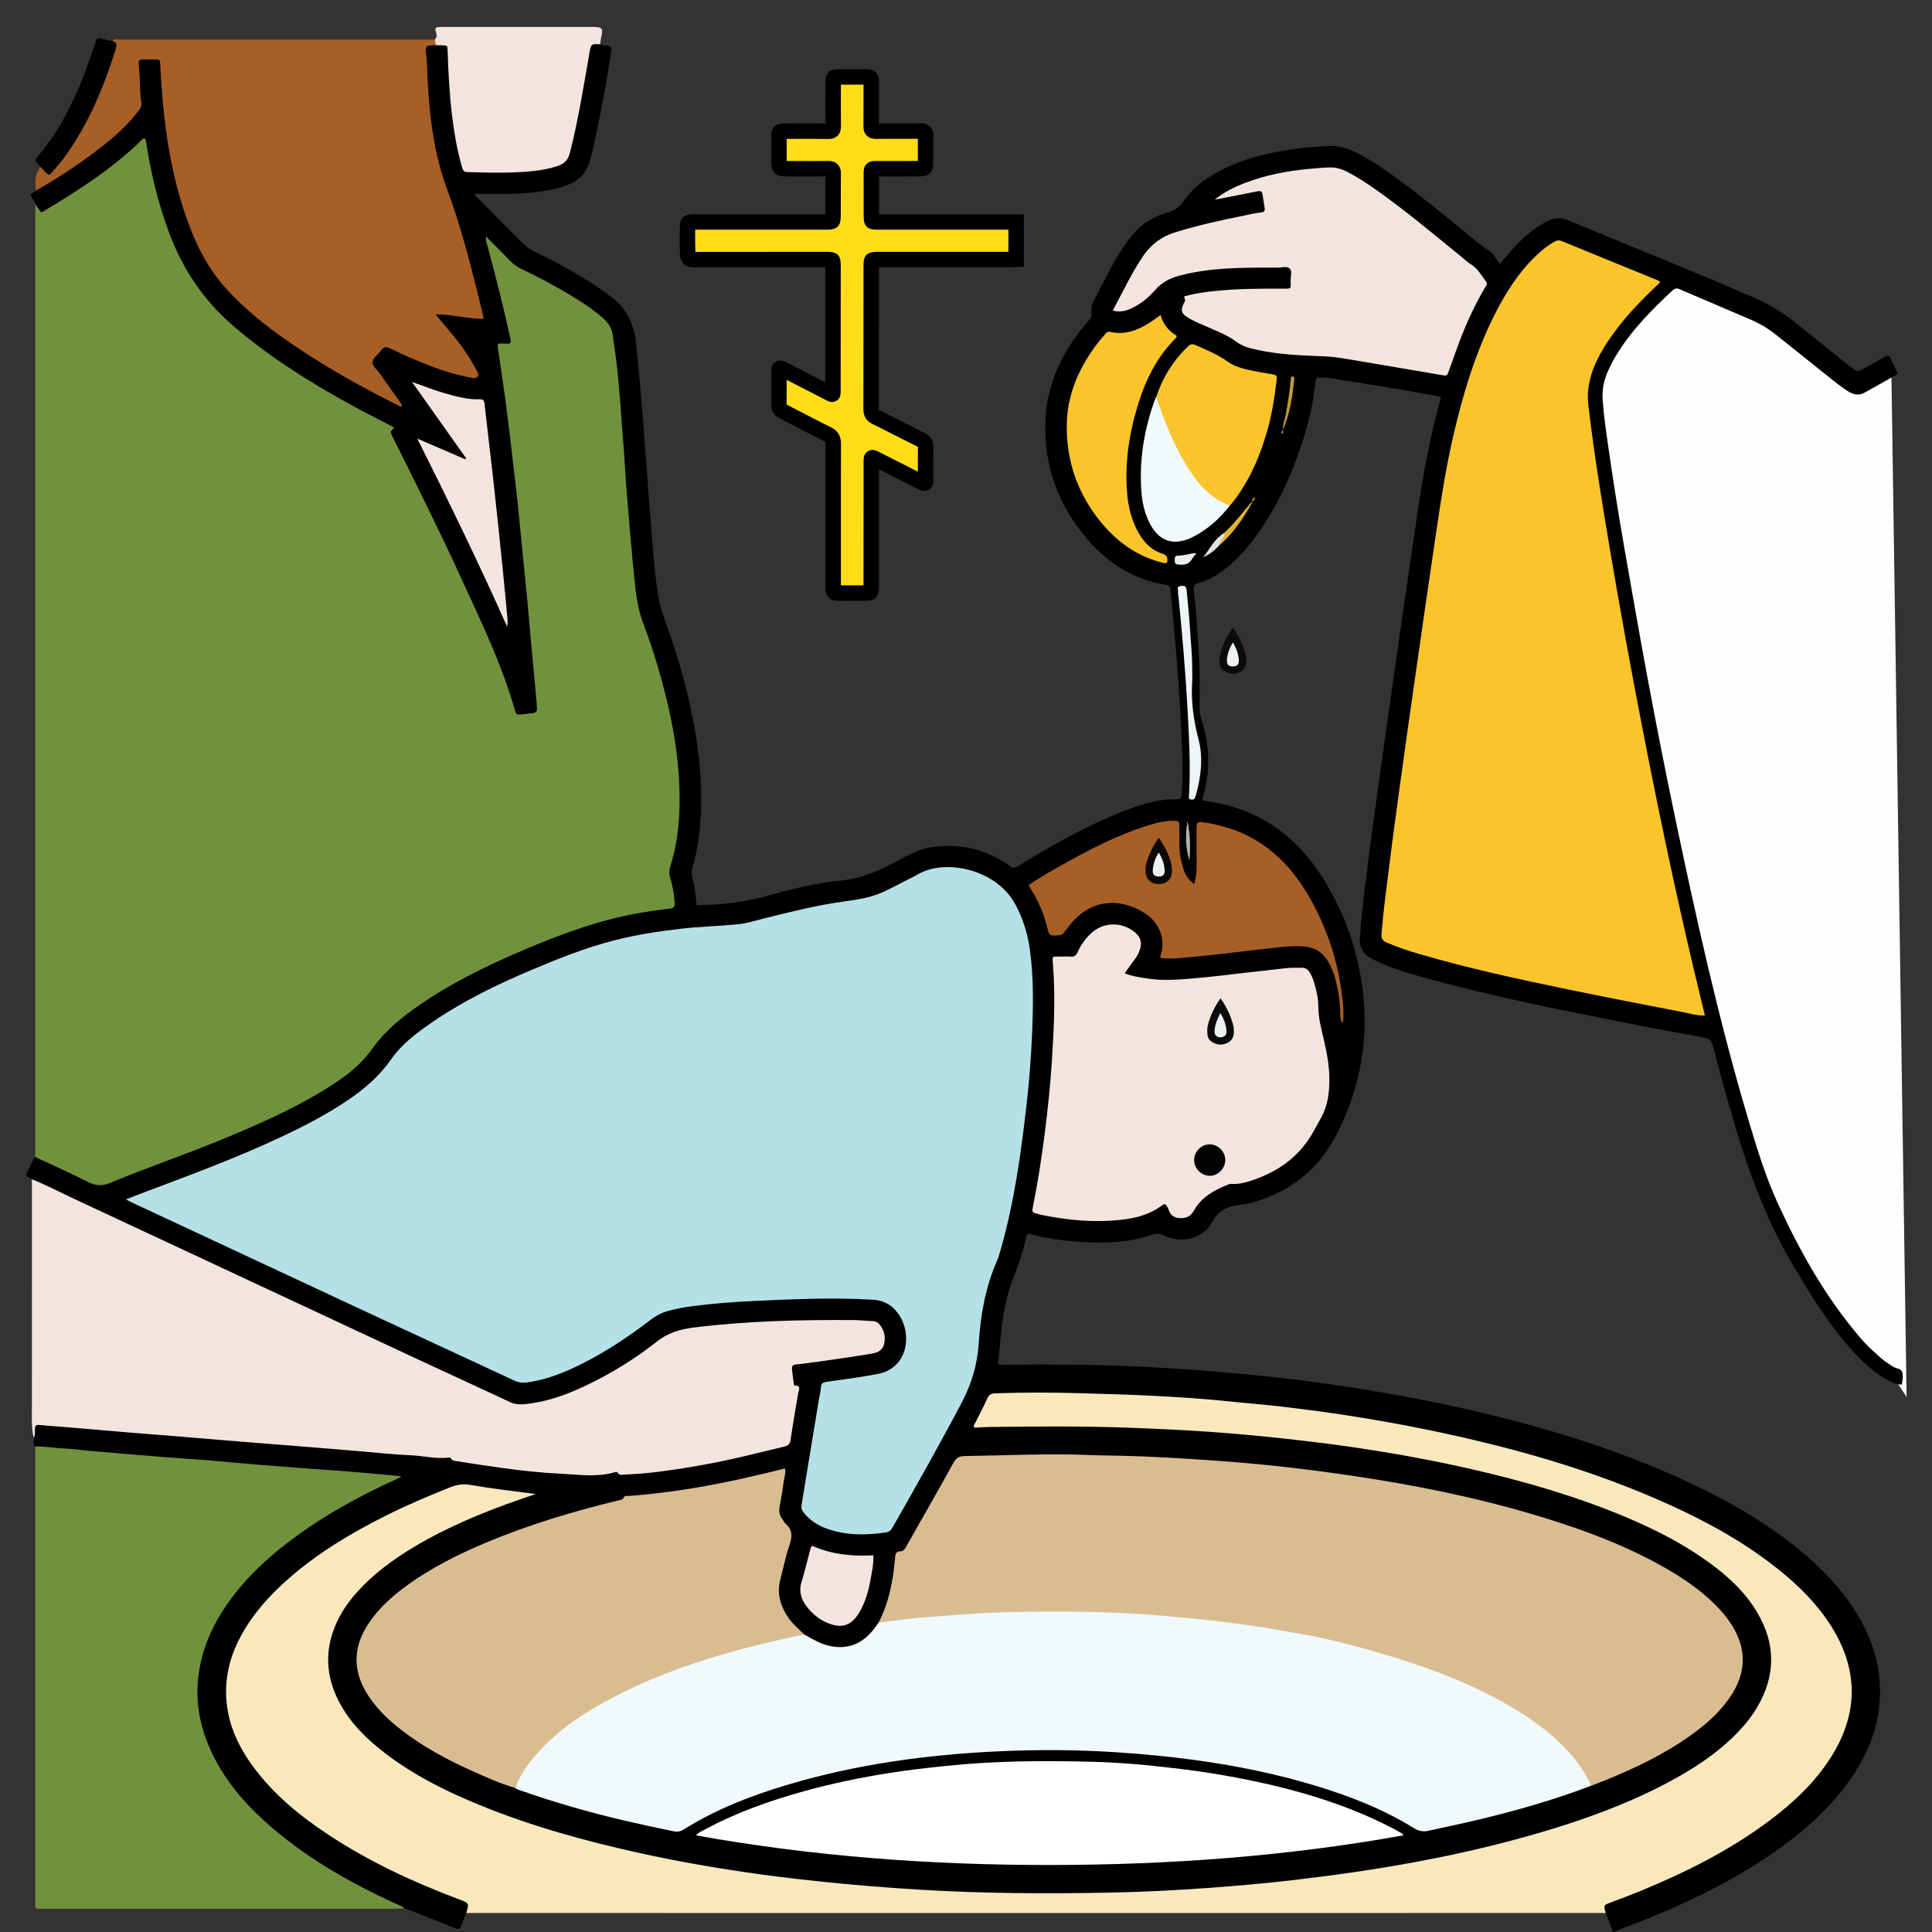
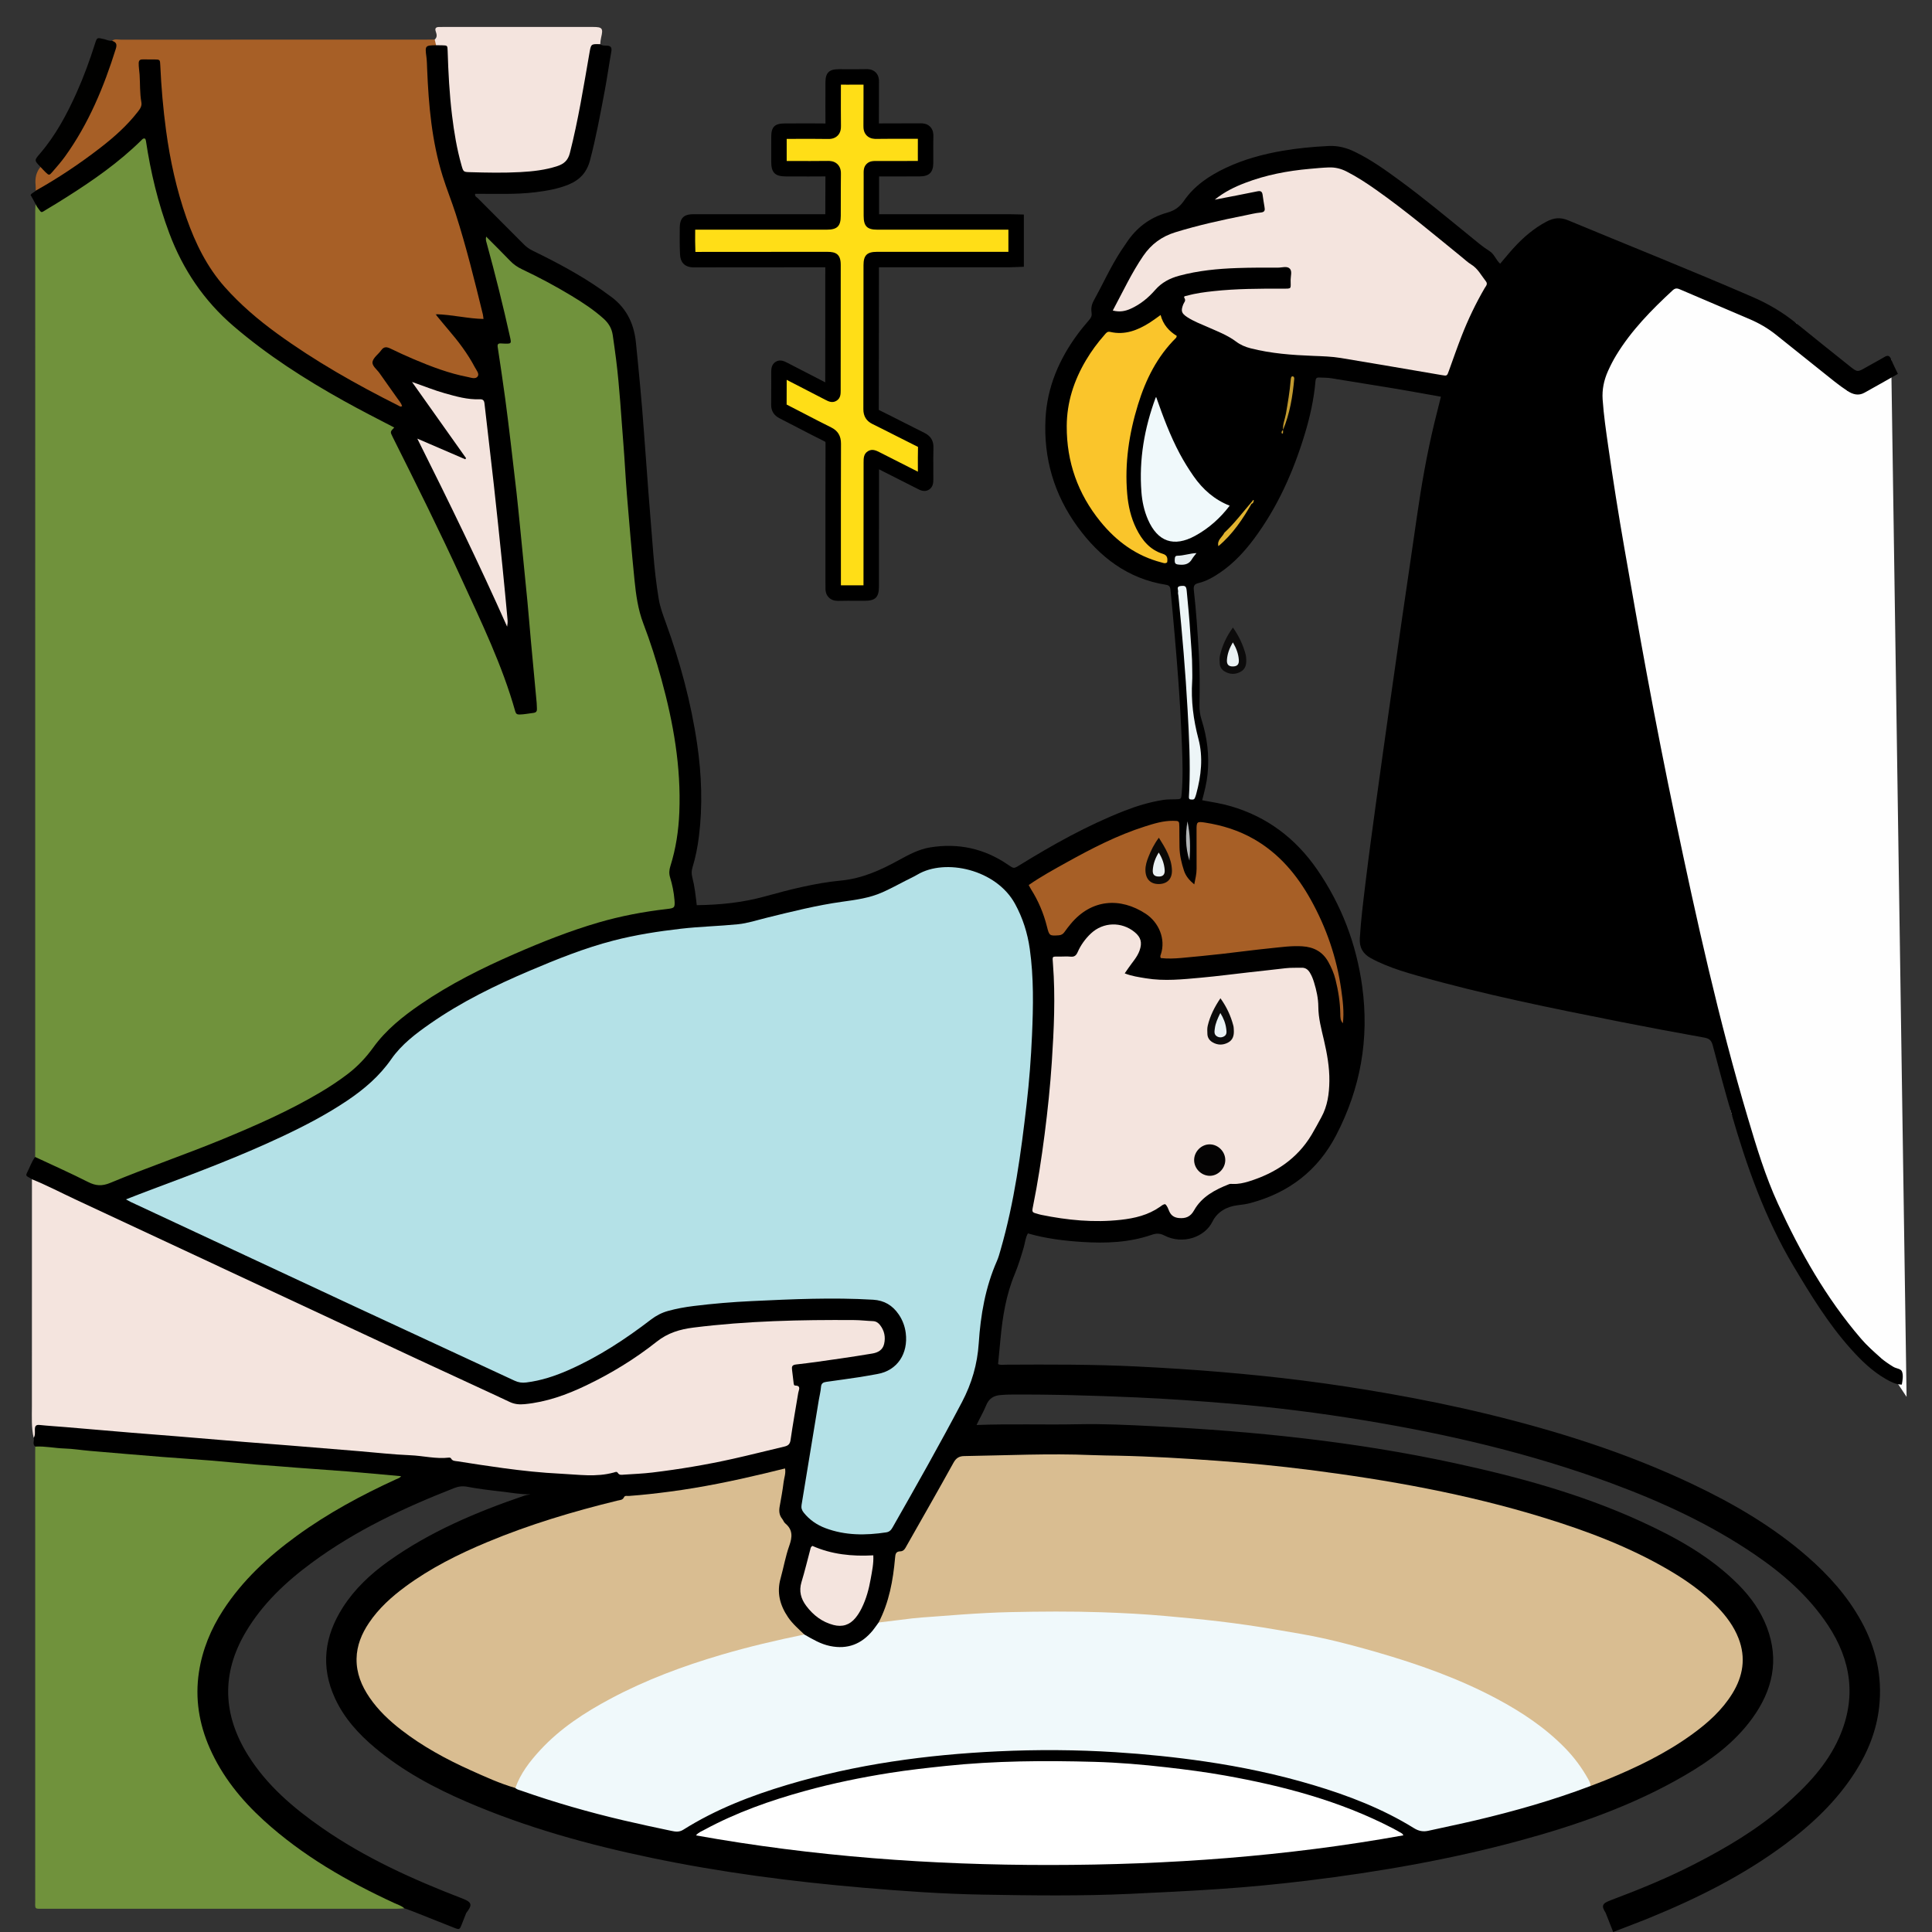
<svg xmlns="http://www.w3.org/2000/svg" version="1.1" id="Layer_1" x="0px" y="0px" viewBox="0 0 500 500" style="enable-background:new 0 0 500 500;" xml:space="preserve">
  <rect x="0" y="0" width="500" height="500" fill="#333333" stroke="none" />
  <g id="XMLID_582_">
    <path id="XMLID_13758_" style="fill:#FFDE17;" d="M262.973,67.111c-0.592,0.021-1.185,0.06-1.777,0.06   c-11.417,0.004-22.833,0.002-34.25,0.003c-1.461,0-1.471,0.003-1.472,1.436c-0.01,12.429-0.007,24.858-0.037,37.287   c-0.002,0.991,0.299,1.584,1.229,2.041c3.916,1.922,7.783,3.944,11.693,5.88c0.857,0.424,1.241,0.923,1.217,1.923   c-0.068,2.791-0.016,5.586-0.029,8.378c-0.005,1.058-0.131,1.135-1.077,0.658c-3.864-1.949-7.724-3.906-11.581-5.871   c-1.395-0.71-1.393-0.723-1.394,0.81c-0.009,10.683-0.016,21.367-0.024,32.05c-0.001,1.717-0.003,1.718-1.735,1.718   c-2.269,0.001-4.54-0.042-6.807,0.019c-0.99,0.027-1.321-0.398-1.3-1.291c0.009-0.384-0.004-0.768-0.004-1.152   c-0.001-12.08-0.017-24.16,0.023-36.239c0.004-1.204-0.342-1.878-1.456-2.428c-3.88-1.916-7.692-3.967-11.55-5.928   c-0.75-0.381-1.077-0.854-1.065-1.708c0.04-2.792,0.009-5.586,0.017-8.379c0.004-1.237,0.109-1.297,1.241-0.715   c3.911,2.012,7.817,4.031,11.725,6.049c0.986,0.509,1.006,0.507,1.007-0.608c0.009-10.858,0.015-21.716,0.015-32.573   c0-1.349-0.018-1.352-1.427-1.352c-11.521-0.001-23.043-0.013-34.564,0.02c-1.067,0.003-1.538-0.205-1.598-1.403   c-0.115-2.305-0.097-4.606-0.072-6.908c0.015-1.33,0.183-1.448,1.575-1.448c11.486-0.001,22.973,0.003,34.459,0.004   c1.617,0,1.63-0.002,1.637-1.584c0.015-3.631-0.011-7.262,0.038-10.892c0.014-1-0.323-1.333-1.327-1.32   c-3.63,0.047-7.262,0.025-10.893,0.015c-1.755-0.005-1.813-0.077-1.815-1.837c-0.002-2.13-0.004-4.259,0.001-6.389   c0.003-1.487,0.008-1.49,1.537-1.49c3.736-0.002,7.472-0.034,11.207,0.021c1.037,0.015,1.31-0.354,1.299-1.331   c-0.04-3.77-0.018-7.541-0.011-11.312c0.002-1.376,0.042-1.411,1.408-1.412c2.409-0.003,4.819,0.032,7.227-0.017   c0.917-0.019,1.229,0.307,1.222,1.209c-0.029,3.84,0.016,7.681-0.028,11.521c-0.011,0.986,0.27,1.341,1.299,1.327   c3.84-0.053,7.681,0.004,11.521-0.038c0.952-0.01,1.302,0.293,1.282,1.257c-0.049,2.303-0.012,4.608-0.016,6.912   c-0.002,1.419-0.112,1.562-1.547,1.572c-3.456,0.024-6.913,0.004-10.369,0.013c-2.384,0.006-2.101-0.224-2.109,2.15   c-0.012,3.352-0.004,6.703-0.003,10.055c0.001,1.565,0.002,1.571,1.538,1.571c11.521,0.002,23.042,0.001,34.564,0.003   c0.453,0,0.906,0.019,1.359,0.03C262.973,60.687,262.973,63.899,262.973,67.111z" />
    <path id="XMLID_13762_" d="M216.849,155.504c-0.979,0-1.768-0.292-2.348-0.871c-0.604-0.602-0.896-1.433-0.871-2.47   c0.005-0.215,0.001-0.433-0.001-0.651l-0.004-0.452l-0.002-7.549c-0.003-9.566-0.006-19.132,0.025-28.697   c0.001-0.31-0.033-0.427-0.041-0.452h-0.001c-0.007,0-0.085-0.07-0.301-0.176c-2.344-1.158-4.692-2.379-6.964-3.561   c-1.533-0.797-3.066-1.595-4.606-2.378c-1.456-0.739-2.183-1.924-2.159-3.52c0.025-1.79,0.021-3.582,0.018-5.374   c-0.002-0.994-0.004-1.987-0.001-2.98c0.002-0.765,0.007-2.043,1.154-2.741c1.154-0.702,2.266-0.126,3.002,0.253   c3.104,1.596,6.205,3.198,9.306,4.799l0.513,0.265c0.008-9.923,0.014-19.847,0.014-29.771l-6.218-0.001   c-9.256-0.002-18.513-0.004-27.768,0.021c-0.006,0-0.013,0-0.019,0c-2.825,0-3.509-1.795-3.583-3.304   c-0.115-2.306-0.102-4.548-0.074-7.029c0.033-3.011,1.737-3.426,3.574-3.426l34.098,0.004c0.003-1.134,0.004-2.268,0.004-3.401   c0-2.129,0-4.258,0.023-6.387c-2.855,0.029-5.737,0.02-8.532,0.011l-1.685-0.005c-2.846-0.008-3.807-0.976-3.809-3.836   l-0.001-1.278c-0.001-1.706-0.002-3.411,0.002-5.117c0.005-2.605,0.897-3.485,3.536-3.486l2.936-0.005   c2.477-0.007,5.032-0.013,7.564,0.017c-0.024-2.8-0.018-5.602-0.01-8.404l0.005-2.232c0.004-2.48,0.927-3.405,3.404-3.409   c0.762,0.001,1.525,0.001,2.288,0.004c1.633,0.007,3.269,0.012,4.901-0.021c0.377-0.007,1.524-0.032,2.399,0.832   c0.875,0.863,0.866,2.014,0.863,2.392c-0.014,1.744-0.011,3.488-0.009,5.231c0.002,1.864,0.005,3.729-0.012,5.592   c1.78-0.017,3.56-0.015,5.339-0.014c1.815,0.003,3.634,0.005,5.452-0.015c0.39,0,1.584-0.018,2.461,0.869   c0.874,0.882,0.85,2.047,0.842,2.43c-0.033,1.542-0.026,3.085-0.021,4.628c0.003,0.749,0.006,1.497,0.005,2.245   c-0.005,2.518-1.029,3.552-3.534,3.569c-2.077,0.014-4.154,0.013-6.236,0.011c-1.38-0.001-2.76-0.002-4.142,0.002l-0.113,0   c0,0.051,0,0.103,0,0.156c-0.01,2.456-0.007,4.911-0.005,7.366l0.002,2.254l34.102,0.003c0.327,0,0.653,0.009,0.98,0.019   l2.379,0.056v13.522l-2.471,0.091c-0.436,0.02-0.871,0.039-1.306,0.039l-33.722,0.003l-0.006,9.606   c-0.005,9.041-0.01,18.081-0.031,27.122c0,0.083,0.003,0.144,0.008,0.186c0.025,0.015,0.06,0.034,0.104,0.055   c2.104,1.033,4.196,2.095,6.287,3.158c1.801,0.914,3.601,1.829,5.411,2.725c1.609,0.797,2.371,2.029,2.328,3.765   c-0.043,1.775-0.037,3.595-0.03,5.355c0.003,0.995,0.007,1.99,0.002,2.984c-0.003,0.619-0.009,1.907-1.141,2.601   c-1.134,0.693-2.283,0.113-2.837-0.167c-3.361-1.696-6.72-3.397-10.075-5.104l-0.023,30.309c-0.002,2.813-0.909,3.715-3.733,3.716   c-0.712-0.005-1.34-0.003-2.009-0.007c-1.562-0.008-3.176-0.017-4.746,0.025C216.938,155.504,216.893,155.504,216.849,155.504z    M203.577,104.696c1.542,0.784,3.076,1.582,4.61,2.38c2.254,1.172,4.584,2.384,6.89,3.523c1.761,0.869,2.578,2.213,2.571,4.228   c-0.031,9.561-0.028,19.122-0.025,28.683l0.005,7.954c0.001,0.007,0.001,0.015,0.001,0.022c1.416-0.023,2.787-0.016,4.121-0.008   c0.573,0.003,1.147,0.006,1.721,0.007l0.024-31.769c0.001-1.112,0.001-2.259,1.126-2.947c1.123-0.689,2.15-0.167,3.142,0.339   c3.276,1.669,6.531,3.32,9.785,4.964c-0.001-0.304-0.002-0.608-0.003-0.913c-0.007-1.787-0.013-3.636,0.032-5.466   c0-0.009,0-0.019,0-0.027c-0.028-0.016-0.063-0.035-0.105-0.056c-1.822-0.901-3.635-1.822-5.447-2.743   c-2.075-1.054-4.149-2.107-6.238-3.133c-1.584-0.778-2.353-2.034-2.349-3.84c0.021-9.039,0.026-18.077,0.031-27.115l0.006-10.17   c0.002-2.536,0.91-3.434,3.472-3.434l34.026-0.003v-5.727l-33.923-0.003c-2.646,0-3.538-0.901-3.538-3.571l-0.002-2.68   c-0.002-2.461-0.005-4.922,0.005-7.383l-0.004-0.646c-0.011-1-0.021-1.945,0.756-2.726c0.782-0.786,1.714-0.778,2.795-0.771   l0.557,0.002c1.384-0.004,2.771-0.002,4.154-0.002c1.923,0.001,3.845,0.002,5.768-0.008c0-0.6-0.002-1.2-0.005-1.801   c-0.005-1.313-0.011-2.625,0.007-3.937c-1.582,0.013-3.164,0.012-4.747,0.008c-2.004-0.002-4.011-0.006-6.015,0.022   c-0.391,0.005-1.583,0.022-2.464-0.856c-0.789-0.788-0.869-1.801-0.861-2.494c0.024-2.081,0.021-4.163,0.019-6.245   c-0.002-1.482-0.004-2.964,0.004-4.445c-1.427,0.016-2.802,0.011-4.174,0.006c-0.56-0.002-1.119-0.004-1.679-0.004l-0.004,1.652   c-0.009,3.017-0.017,6.034,0.017,9.05c0.007,0.696-0.075,1.711-0.867,2.499c-0.883,0.879-2.073,0.859-2.463,0.854   c-2.737-0.041-5.53-0.034-8.231-0.026l-2.482,0.004c-0.003,1.534-0.002,3.067-0.001,4.601l0.001,1.117l1.507,0.005   c3.008,0.009,6.121,0.02,9.175-0.02c0.382-0.005,1.598-0.022,2.487,0.868c0.887,0.888,0.87,2.086,0.865,2.479   c-0.032,2.349-0.032,4.699-0.032,7.048c-0.001,1.275-0.001,2.55-0.006,3.825c-0.01,2.672-0.927,3.575-3.634,3.575   c-0.001,0-0.002,0-0.004,0l-34.038-0.004c-0.021,2.025-0.025,3.893,0.052,5.758c9.133-0.025,18.267-0.021,27.398-0.02l6.789,0.001   c2.116,0,3.428,0.561,3.428,3.352c0,10.858-0.007,21.716-0.016,32.575c-0.001,0.825-0.002,1.956-1.093,2.62   c-1.087,0.664-2.095,0.145-2.831-0.235l-2.423-1.251c-2.541-1.313-5.083-2.625-7.627-3.935c0.001,0.347,0.002,0.694,0.002,1.042   C203.598,101.128,203.602,102.912,203.577,104.696z" />
  </g>
  <g id="XMLID_8195_">
    <polygon id="XMLID_2_" style="fill:#FEFEFE;" points="489.441,93.033 478.17,101.203 464.856,83.651 435.526,71.052    419.826,85.771 411.026,100.85 414.919,120.115 420.807,155.44 448.051,288.043 468.889,335.011 486.76,351.464 493.42,361.505     " />
  </g>
  <g id="XMLID_8196_">
    <g id="XMLID_8197_">
      <path id="XMLID_8198_" style="fill:#70923C;" d="M9.096,299.422c0.005-0.799,0.015-1.599,0.015-2.398    c0.001-80.81,0.001-161.62,0.006-242.43c0-0.596,0.052-1.193,0.079-1.789c1.727,1.741,3.213,0.632,4.784-0.337    c7.552-4.66,14.849-9.664,21.433-15.649c0.623-0.566,1.232-1.473,2.18-1.124c0.95,0.349,0.796,1.458,0.939,2.276    c1.261,7.23,2.966,14.334,5.444,21.262c3.85,10.764,10.247,19.602,19.166,26.757c9.555,7.665,19.901,14.049,30.695,19.765    c2.354,1.247,4.67,2.564,7.06,3.745c0.864,0.428,1.647,0.901,1.185,2.137c-0.281,0.749,0.175,1.428,0.511,2.074    c3.5,6.741,6.676,13.641,9.998,20.468c6.906,14.194,13.735,28.428,19.264,43.239c0.653,1.749,1.238,3.516,1.761,5.308    c0.454,1.555,1.179,1.805,3.123,1.451c1.469-0.268,1.731-1.079,1.586-2.432c-0.864-8.068-1.426-16.165-2.252-24.237    c-0.928-9.066-1.777-18.14-2.718-27.206c-1.361-13.112-2.878-26.202-4.905-39.229c-0.235-1.511-0.209-2.69,1.784-2.694    c1.141-0.002,1.253-0.762,1.062-1.665c-0.454-2.151-0.902-4.303-1.436-6.435c-1.376-5.493-2.707-10.997-4.215-16.456    c-0.142-0.513-0.302-1.026-0.347-1.559c-0.096-1.126,0.442-1.287,1.329-0.826c0.416,0.217,0.788,0.524,1.073,0.888    c4.118,5.269,9.97,8.048,15.69,11.051c4.368,2.293,8.538,4.92,12.407,8.007c1.797,1.434,2.976,3.194,3.347,5.487    c0.966,5.984,1.532,12.007,1.982,18.051c0.464,6.233,0.94,12.466,1.402,18.699c0.324,4.376,0.595,8.762,1.007,13.127    c0.898,9.514,1.262,19.062,4.772,28.228c4.252,11.103,6.985,22.692,7.825,34.58c0.581,8.231,0.616,16.529-2.031,24.544    c-0.325,0.985-0.309,1.933-0.082,2.943c0.438,1.946,1.006,3.88,1.043,5.892c0.035,1.916-0.507,2.588-2.36,2.791    c-14.835,1.62-28.582,6.78-42.052,12.86c-8.641,3.9-17.007,8.269-24.602,14.013c-3.585,2.711-6.817,5.767-9.454,9.405    c-4.116,5.678-9.954,9.177-15.872,12.519c-12.692,7.167-26.316,12.23-39.894,17.382c-4.36,1.654-8.75,3.231-13.05,5.036    c-1.298,0.545-2.545,0.722-3.844,0.064c-4.635-2.347-9.424-4.378-14.036-6.772C9.546,300.051,9.162,299.888,9.096,299.422z" />
    </g>
    <g id="XMLID_8199_">
      <path id="XMLID_8200_" d="M9.096,299.422c4.576,2.146,9.201,4.196,13.706,6.481c1.982,1.005,3.591,1.117,5.728,0.227    c9.629-4.011,19.522-7.359,29.166-11.343c8.61-3.557,17.131-7.303,25.162-12.066c2.463-1.461,4.855-3.037,7.132-4.775    c2.555-1.949,4.726-4.251,6.619-6.872c3.277-4.538,7.597-7.991,12.174-11.133c7.657-5.258,15.93-9.381,24.416-13.082    c7.067-3.082,14.231-5.935,21.643-8.1c5.81-1.697,11.742-2.819,17.754-3.508c1.964-0.225,2.122-0.334,1.961-2.338    c-0.16-1.991-0.558-3.948-1.143-5.855c-0.307-1-0.231-1.915,0.078-2.9c1.424-4.527,2.126-9.169,2.317-13.916    c0.474-11.764-1.534-23.18-4.637-34.457c-1.342-4.877-2.87-9.695-4.676-14.417c-1.396-3.651-1.907-7.468-2.292-11.296    c-0.739-7.342-1.355-14.696-1.96-22.05c-0.36-4.375-0.556-8.764-0.909-13.14c-0.589-7.287-0.976-14.591-1.889-21.852    c-0.265-2.11-0.567-4.212-0.87-6.316c-0.251-1.743-1.089-3.107-2.372-4.258c-2.539-2.278-5.376-4.14-8.281-5.898    c-4.157-2.516-8.443-4.799-12.834-6.88c-1.157-0.548-2.172-1.242-3.064-2.173c-1.975-2.059-4.009-4.062-6.207-6.277    c-0.178,0.779,0.014,1.241,0.142,1.706c2.215,8.076,4.247,16.198,6.056,24.375c0.355,1.603,0.307,1.655-1.389,1.619    c-0.333-0.007-0.665-0.032-0.998-0.05c-0.672-0.036-0.939,0.18-0.823,0.938c0.68,4.464,1.341,8.931,1.95,13.406    c0.511,3.751,0.955,7.511,1.406,11.27c0.515,4.287,1.018,8.576,1.5,12.867c0.319,2.839,0.597,5.683,0.881,8.526    c0.659,6.611,1.323,13.222,1.959,19.835c0.325,3.374,0.585,6.755,0.894,10.131c0.491,5.359,1,10.716,1.495,16.074    c0.043,0.464,0.026,0.932,0.062,1.397c0.054,0.699-0.132,1.087-0.947,1.18c-1.187,0.135-2.357,0.393-3.563,0.412    c-0.635,0.01-0.92-0.186-1.102-0.833c-3.347-11.902-8.732-22.984-13.849-34.168c-5.677-12.406-11.758-24.617-17.865-36.815    c-0.677-1.351-0.672-1.354,0.404-2.461c-4.387-2.263-8.763-4.508-13.063-6.901C78.885,98.125,69.207,91.925,60.427,84.39    c-7.648-6.563-13.091-14.625-16.618-24.044c-2.904-7.756-4.817-15.749-6.047-23.921c-0.028-0.184-0.12-0.359-0.172-0.511    c-0.534-0.239-0.77,0.155-1.034,0.414c-5.826,5.728-12.478,10.369-19.355,14.714c-1.688,1.066-3.383,2.123-5.104,3.133    c-1.606,0.942-1.211,1.114-2.42-0.532c-0.19-0.259-0.322-0.561-0.48-0.841c-0.208-0.393-0.411-0.79-0.626-1.181    c-0.214-0.39-0.441-0.773-0.648-1.135c0.294-0.6,0.968-0.674,1.311-1.137c0.387-0.851,1.195-1.216,1.926-1.674    c6.267-3.929,12.501-7.904,18.072-12.817c2.154-1.9,4.173-3.918,5.934-6.193c0.696-0.899,0.992-1.853,0.786-2.982    c-0.502-2.761-0.132-5.578-0.564-8.36c-0.285-1.836,0.356-2.351,2.238-2.463c0.199-0.012,0.4-0.008,0.599-0.012    c3.476-0.056,3.515,0.065,3.757,3.455c0.884,12.374,2.428,24.614,6.225,36.524c3.744,11.743,10.76,20.953,20.372,28.437    c10.62,8.269,22.277,14.817,34.501,21.168c-2.113-3.021-4.012-5.772-5.972-8.482c-1.529-2.114-1.511-2.423,0.166-4.513    c1.735-2.162,2.497-2.448,4.748-1.344c4.618,2.265,9.398,4.102,14.274,5.712c1.523,0.503,3.072,0.889,4.65,1.155    c0.572,0.096,1.253,0.425,1.696-0.109c0.471-0.568-0.066-1.139-0.324-1.644c-1.706-3.344-3.926-6.338-6.388-9.154    c-0.834-0.954-1.617-1.947-2.439-2.909c-0.384-0.45-0.864-0.942-0.59-1.593c0.316-0.749,1.082-0.748,1.727-0.699    c2.655,0.201,5.276,0.698,7.929,0.947c1.923,0.181,2.026,0.155,1.558-1.705c-2.809-11.176-5.624-22.34-9.642-33.179    c-2.583-6.968-3.441-14.346-4.038-21.74c-0.268-3.319-0.196-6.655-0.571-9.958c-0.406-3.58-0.23-3.882,3.41-4.012    c2.839,0.118,2.933,0.305,3.111,3.134c0.563,8.951,0.929,17.929,3.215,26.674c0.748,2.861,0.838,2.988,3.774,2.948    c5.048-0.068,10.106,0.296,15.139-0.401c8.57-1.187,7.999-1.922,9.431-8.408c1.591-7.207,2.895-14.475,4.065-21.765    c0.381-2.375,1.311-2.891,3.331-1.947c0.508,0.421,1.137,0.344,1.721,0.37c1.078,0.046,1.326,0.545,1.143,1.566    c-0.608,3.404-1.08,6.833-1.723,10.23c-1.138,6.008-2.235,12.023-3.804,17.945c-0.829,3.129-2.71,5.076-5.608,6.248    c-2.737,1.107-5.608,1.588-8.513,1.95c-5.174,0.644-10.374,0.371-15.566,0.414c-0.213,0.646,0.36,0.822,0.643,1.108    c3.989,4.019,8.007,8.011,11.995,12.031c0.668,0.674,1.414,1.178,2.261,1.591c6.153,3.003,12.195,6.205,17.821,10.137    c0.6,0.419,1.171,0.88,1.777,1.29c4.376,2.959,6.555,7.069,7.088,12.337c0.77,7.617,1.504,15.234,2.057,22.871    c0.764,10.556,1.555,21.111,2.431,31.659c0.33,3.975,0.758,7.946,1.424,11.889c0.347,2.057,1.06,3.982,1.763,5.912    c3.744,10.274,6.592,20.782,8.173,31.608c1.159,7.939,1.443,15.915,0.452,23.898c-0.336,2.704-0.868,5.388-1.661,8    c-0.264,0.871-0.281,1.651-0.054,2.527c0.614,2.375,0.881,4.816,1.155,7.236c6.021-0.072,11.853-0.663,17.602-2.252    c6.462-1.786,13.005-3.472,19.67-4.11c5.569-0.533,10.333-2.71,15.062-5.312c2.562-1.41,5.171-2.807,8.084-3.277    c7.267-1.174,14,0.284,20.098,4.463c1.531,1.049,1.51,1.079,3.024,0.145c8.656-5.337,17.512-10.29,27.002-14.021    c3.281-1.29,6.641-2.308,10.124-2.865c1.045-0.167,2.123-0.14,3.187-0.166c1.486-0.037,1.514-0.02,1.638-1.429    c0.363-4.124,0.239-8.253,0.08-12.381c-0.223-5.789-0.536-11.573-0.968-17.352c-0.575-7.7-1.249-15.391-1.998-23.076    c-0.08-0.82-0.384-1.157-1.172-1.281c-9.88-1.562-17.169-7.163-22.884-15.009c-6.049-8.305-8.816-17.69-8.293-27.953    c0.415-8.151,3.498-15.363,8.305-21.878c0.948-1.284,1.972-2.516,3.016-3.724c0.465-0.539,0.719-1.044,0.604-1.783    c-0.166-1.073-0.014-2.14,0.517-3.102c2.375-4.307,4.387-8.812,7.076-12.947c0.472-0.725,0.981-1.425,1.458-2.147    c2.559-3.872,6.051-6.525,10.517-7.762c1.882-0.521,3.21-1.432,4.346-3.081c2.709-3.935,6.596-6.517,10.864-8.528    c4.655-2.193,9.583-3.524,14.634-4.4c3.936-0.683,7.911-1.04,11.902-1.245c2.396-0.123,4.595,0.443,6.727,1.467    c4.281,2.056,8.107,4.821,11.913,7.615c6.067,4.455,11.846,9.275,17.686,14.017c1.754,1.424,3.453,2.915,5.38,4.125    c1.2,0.754,1.614,2.253,2.719,3.24c1.166-1.366,2.286-2.754,3.485-4.068c2.481-2.72,5.236-5.1,8.525-6.832    c1.851-0.975,3.54-1.176,5.613-0.315c15.924,6.617,31.947,12.993,47.77,19.857c4.062,1.762,7.798,3.979,11.228,6.761    c4.602,3.733,9.228,7.436,13.861,11.131c1.992,1.589,2.005,1.552,4.252,0.259c1.554-0.894,3.155-1.711,4.69-2.635    c0.93-0.56,1.392-0.357,1.781,0.628c0.486,1.232,1.109,2.411,1.728,3.732c-2.904,1.637-5.776,3.279-8.672,4.879    c-1.519,0.84-2.967,0.445-4.327-0.441c-2.291-1.493-4.386-3.245-6.518-4.949c-4.004-3.202-8.007-6.405-12.009-9.608    c-2.09-1.673-4.385-3.002-6.843-4.053c-5.919-2.532-11.839-5.063-17.762-7.587c-0.72-0.307-1.337-0.633-2.144,0.115    c-5.489,5.083-10.713,10.389-14.63,16.829c-0.793,1.303-1.49,2.674-2.116,4.066c-1.051,2.337-1.57,4.787-1.392,7.377    c0.279,4.055,0.87,8.071,1.443,12.088c1.259,8.824,2.655,17.627,4.19,26.407c1.89,10.809,3.778,21.618,5.774,32.408    c2.335,12.618,4.809,25.211,7.445,37.77c5.45,25.96,11.181,51.853,18.745,77.301c2.236,7.521,4.512,15.049,7.79,22.183    c5.738,12.487,12.457,24.408,21.478,34.891c1.567,1.82,3.279,3.499,5.137,5.024c1.03,0.845,2.119,1.602,3.264,2.288    c0.739,0.443,1.93,0.454,2.209,1.203c0.377,1.014,0.154,2.212-0.049,3.38c-1.58-0.029-2.86-0.72-4.122-1.44    c-3.578-2.042-6.474-4.888-9.185-7.928c-5.792-6.493-10.297-13.872-14.731-21.316c-7.382-12.395-12.125-25.842-16.094-39.608    c-1.676-5.811-3.274-11.645-4.799-17.496c-0.332-1.274-0.88-1.783-2.165-2.014c-7.32-1.316-14.632-2.678-21.927-4.125    c-17.642-3.5-35.276-7.044-52.593-11.976c-2.808-0.8-5.601-1.659-8.296-2.793c-1.221-0.514-2.434-1.069-3.589-1.716    c-1.964-1.099-2.909-2.702-2.769-5.084c0.286-4.858,0.908-9.676,1.489-14.498c0.813-6.737,1.732-13.461,2.65-20.184    c1.125-8.239,2.288-16.472,3.451-24.706c1.107-7.838,2.224-15.675,3.358-23.509c1.258-8.69,2.565-17.372,3.805-26.065    c1.175-8.233,2.609-16.416,4.562-24.503c0.529-2.192,1.092-4.375,1.675-6.707c-4.119-0.728-8.149-1.473-12.191-2.148    c-5.372-0.897-10.756-1.724-16.129-2.62c-1.063-0.177-2.122-0.145-3.184-0.199c-0.676-0.034-0.898,0.237-0.957,0.92    c-0.403,4.725-1.435,9.333-2.813,13.857c-2.946,9.669-7.015,18.805-13.086,26.958c-2.438,3.274-5.19,6.252-8.566,8.595    c-1.809,1.256-3.71,2.367-5.869,2.886c-1.096,0.264-1.26,0.82-1.146,1.84c0.608,5.426,0.975,10.871,1.292,16.322    c0.259,4.463,0.244,8.922,0.165,13.384c-0.023,1.289,0.13,2.505,0.517,3.721c1.469,4.62,2.066,9.337,1.574,14.181    c-0.23,2.259-0.79,4.446-1.397,6.744c2.529,0.449,4.999,0.839,7.4,1.537c9.454,2.751,16.836,8.375,22.375,16.417    c6.292,9.136,10.139,19.255,11.646,30.247c1.855,13.536-0.433,26.345-6.731,38.473c-4.762,9.17-12.226,14.873-22.111,17.542    c-1.085,0.293-2.216,0.452-3.336,0.579c-2.917,0.331-5.348,1.75-6.584,4.264c-1.956,3.979-7.647,6.042-12.442,3.575    c-1.221-0.628-2.129-0.569-3.315-0.161c-5.83,2.007-11.873,2.221-17.946,1.834c-4.709-0.3-9.394-0.865-14.053-2.215    c-0.653,1.131-0.725,2.406-1.068,3.581c-0.69,2.363-1.405,4.71-2.353,6.987c-2.222,5.34-3.131,10.974-3.668,16.688    c-0.205,2.186-0.42,4.371-0.632,6.568c0.621,0.31,1.298,0.16,1.952,0.156c11.326-0.059,22.653-0.1,33.968,0.465    c7.248,0.362,14.491,0.809,21.725,1.426c7.029,0.6,14.047,1.295,21.042,2.185c7.516,0.955,15.006,2.095,22.471,3.412    c8.572,1.512,17.093,3.245,25.549,5.299c18.15,4.408,35.893,10.022,52.812,18.028c10.734,5.079,20.943,11.019,29.938,18.86    c5.506,4.8,10.327,10.185,13.89,16.621c3.85,6.955,5.548,14.37,4.678,22.292c-0.665,6.056-2.881,11.588-6.127,16.71    c-4.776,7.535-11.132,13.558-18.236,18.839c-10.74,7.984-22.599,13.924-34.938,18.966c-3.123,1.276-6.287,2.453-9.533,3.715    c-0.682-1.736-1.307-3.328-1.932-4.92c-1.184-1.865-0.953-2.456,1.267-3.289c7.363-2.765,14.641-5.729,21.645-9.325    c8.259-4.239,16.24-8.933,23.247-15.077c5.784-5.072,11.105-10.564,14.277-17.767c4.509-10.241,3.126-19.903-2.93-29.039    c-4.973-7.502-11.637-13.315-19.018-18.331c-11.477-7.799-23.976-13.558-36.95-18.364c-20.825-7.714-42.338-12.731-64.203-16.332    c-11.432-1.883-22.922-3.341-34.476-4.296c-8.155-0.674-16.307-1.263-24.486-1.617c-10.909-0.471-21.814-0.806-32.732-0.726    c-0.733,0.005-1.462,0.069-2.193,0.117c-1.834,0.122-3.086,0.914-3.802,2.69c-0.687,1.704-1.645,3.296-2.473,5.066    c8.966-0.34,17.68-0.008,26.388-0.197c6.466-0.14,12.923,0.192,19.36,0.512c26.224,1.303,52.3,3.995,78.005,9.562    c16.435,3.559,32.625,7.975,47.982,14.984c9.311,4.249,18.229,9.168,25.518,16.538c3.114,3.149,5.675,6.734,7.268,10.905    c3.27,8.556,1.484,16.352-3.739,23.57c-4.63,6.399-10.865,10.953-17.579,14.856c-13.291,7.725-27.67,12.763-42.436,16.783    c-18.1,4.928-36.533,8.125-55.129,10.4c-7.658,0.937-15.343,1.668-23.048,2.19c-7.567,0.513-15.137,0.871-22.712,1.229    c-12.788,0.604-25.577,0.428-38.352,0.206c-10.359-0.18-20.718-0.918-31.061-1.805c-18.331-1.573-36.539-3.946-54.551-7.7    c-16.335-3.404-32.372-7.84-47.74-14.451c-8.538-3.673-16.687-8.037-23.85-14.044c-4.275-3.585-7.995-7.67-10.354-12.791    c-3.784-8.213-2.766-16.07,2.038-23.565c3.067-4.785,7.145-8.605,11.723-11.878c10.787-7.713,22.86-12.797,35.327-17.049    c0.543-0.185,1.133-0.201,1.463-0.322c-2.514,0.063-5.171-0.456-7.838-0.754c-2.844-0.318-5.69-0.665-8.505-1.2    c-1.157-0.22-2.236-0.098-3.324,0.327c-13.007,5.09-25.592,10.998-36.887,19.335c-6.742,4.977-12.797,10.655-17.114,17.961    c-6.357,10.759-5.931,21.418,0.626,31.902c4.862,7.774,11.703,13.59,19.129,18.758c11.235,7.819,23.612,13.391,36.329,18.281    c2.48,0.953,2.644,1.647,0.992,3.743c-0.365,0.925-0.737,1.847-1.093,2.774c-0.612,1.592-0.617,1.616-2.155,1.011    c-3.571-1.405-7.132-2.836-10.7-4.249c-0.676-0.267-1.367-0.495-2.051-0.741c-6.298-1.916-11.899-5.294-17.57-8.492    c-7.215-4.069-13.964-8.857-19.983-14.544c-7.524-7.109-13.423-15.319-15.703-25.677c-2.351-10.684,0.412-20.33,6.227-29.245    c4.902-7.515,11.451-13.484,18.639-18.732c7.82-5.71,16.264-10.381,25.071-14.395c0.404-0.184,0.821-0.327,1.006-0.381    c-3.673-0.192-7.568-0.567-11.464-0.874c-6.03-0.475-12.058-0.974-18.087-1.453c-5.764-0.458-11.527-0.946-17.29-1.417    c-5.432-0.444-10.863-0.907-16.295-1.357c-5.961-0.494-11.928-0.915-17.884-1.473c-3.441-0.322-6.899-0.449-10.329-0.904    c-0.654-0.087-1.345-0.035-1.869-0.555c-0.856-0.622-0.17-1.526-0.412-2.26c0.194-0.515,0.152-1.046,0.109-1.578    c-0.154-1.896,0.27-2.439,2.181-2.265c5.166,0.47,10.34,0.849,15.507,1.307c5.763,0.511,11.536,0.9,17.299,1.418    c7.485,0.672,14.98,1.223,22.468,1.853c5.765,0.485,11.534,0.93,17.302,1.374c5.768,0.444,11.534,0.939,17.302,1.389    c4.841,0.377,9.682,0.758,14.507,1.286c2.699,0.295,5.308,1.129,8.009,1.525c10.35,1.517,20.738,2.843,31.193,2.605    c3.356-0.077,6.731,0.207,10.072-0.112c8.692-0.83,17.291-2.279,25.822-4.135c3.71-0.807,7.378-1.795,11.08-2.626    c1.691-0.38,2.45-1.246,2.684-2.933c0.439-3.165,0.974-6.319,1.617-9.451c0.234-1.14,0.197-2.151-0.533-3.211    c-0.849-1.232-0.804-2.792-0.836-4.248c-0.031-1.426,1.113-1.682,2.19-1.843c3.555-0.53,7.131-0.906,10.687-1.44    c2.569-0.386,5.132-0.808,7.688-1.266c2.286-0.409,3.307-1.581,3.248-3.58c-0.064-2.163-1.12-3.414-3.392-3.686    c-6.171-0.739-12.381-0.515-18.551-0.212c-4.646,0.228-9.303,0.184-13.948,0.607c-5.235,0.477-10.48,0.792-15.661,1.742    c-2.141,0.392-4.013,1.284-5.763,2.595c-6.891,5.165-14.106,9.794-22.068,13.182c-4.385,1.866-8.901,3.159-13.652,3.613    c-1.162,0.111-2.245-0.051-3.301-0.548c-11.564-5.446-23.183-10.777-34.779-16.156c-14.314-6.639-28.636-13.262-42.924-19.957    c-9.827-4.604-19.674-9.164-29.466-13.844c-4.805-2.296-9.614-4.586-14.436-6.848c-0.785-0.368-1.563-0.754-2.098-1.48    c-0.33-0.196-0.649-0.414-0.992-0.583c-0.507-0.25-0.602-0.536-0.317-1.065C7.695,302.187,8.147,300.676,9.096,299.422z" />
    </g>
    <g id="XMLID_8201_">
-       <path id="XMLID_8202_" style="fill:#F8E8BC;" d="M120.657,495.078c0.774-2.542,0.773-2.539-1.754-3.487    c-11.911-4.469-23.4-9.802-34.034-16.841c-7.425-4.915-14.246-10.519-19.535-17.791c-3.009-4.137-5.305-8.618-6.289-13.668    c-1.41-7.237-0.003-14.012,3.571-20.397c3.065-5.474,7.203-10.052,11.872-14.174c7.59-6.7,16.186-11.866,25.195-16.386    c5.465-2.742,11.083-5.14,16.764-7.399c1.7-0.676,3.306-0.989,5.189-0.659c5.609,0.983,11.273,1.614,16.996,2.369    c-1.289,0.445-2.579,0.889-3.867,1.335c-9.557,3.307-18.875,7.149-27.584,12.351c-5.396,3.224-10.429,6.907-14.669,11.597    c-2.43,2.689-4.464,5.643-5.827,9.006c-2.659,6.562-2.265,13.006,0.957,19.285c2.831,5.518,7.119,9.759,11.971,13.478    c7.449,5.71,15.767,9.858,24.406,13.4c13.373,5.484,27.244,9.32,41.336,12.43c9.214,2.033,18.496,3.681,27.826,5.046    c5.917,0.866,11.858,1.573,17.807,2.221c9.064,0.987,18.145,1.709,27.241,2.264c16.168,0.987,32.354,1.052,48.542,0.759    c8.722-0.158,17.438-0.603,26.138-1.237c7.164-0.522,14.325-1.156,21.46-1.978c21.669-2.496,43.125-6.151,64.097-12.297    c11.368-3.332,22.479-7.333,32.978-12.881c6.738-3.561,13.087-7.681,18.407-13.226c1.898-1.978,3.594-4.11,4.975-6.48    c4.744-8.145,4.739-16.302-0.054-24.413c-3.177-5.377-7.698-9.487-12.706-13.097c-7.929-5.714-16.689-9.849-25.749-13.383    c-13.016-5.076-26.463-8.687-40.1-11.63c-8.704-1.879-17.473-3.412-26.282-4.693c-5.787-0.842-11.597-1.534-17.412-2.179    c-6.614-0.733-13.239-1.337-19.873-1.797c-6.773-0.469-13.558-0.769-20.346-1.033c-11.991-0.467-23.978-0.328-35.969-0.201    c-1.395,0.015-2.789,0.128-4.214,0.196c-0.28-0.612,0.149-1.009,0.363-1.441c1.001-2.028,2.094-4.015,2.997-6.085    c0.447-1.026,1.034-1.335,2.104-1.373c7.328-0.257,14.655-0.249,21.981-0.031c6.124,0.182,12.251,0.342,18.37,0.649    c6.644,0.334,13.285,0.741,19.905,1.442c4.563,0.483,9.142,0.823,13.699,1.356c5.214,0.609,10.424,1.281,15.615,2.069    c7.353,1.115,14.682,2.383,21.97,3.88c21.648,4.448,42.848,10.349,63.032,19.516c10.085,4.58,19.72,9.93,28.374,16.913    c5.107,4.121,9.717,8.718,13.264,14.287c7.245,11.375,7.23,22.788,0.015,34.152c-4.125,6.498-9.663,11.678-15.767,16.267    c-10.328,7.764-21.781,13.488-33.684,18.372c-2.455,1.007-4.945,1.931-7.427,2.869c-1.943,0.734-1.95,0.717-1.377,2.752    c-71.926,0.002-143.852,0.005-215.778,0.006C173.402,495.086,147.03,495.081,120.657,495.078z" />
-     </g>
+       </g>
    <g id="XMLID_8203_">
      <path id="XMLID_8204_" style="fill:#F4E4DE;" d="M8.269,305.198c3.819,1.532,7.459,3.451,11.182,5.189    c29.663,13.845,59.317,27.707,88.981,41.549c7.821,3.649,15.68,7.219,23.488,10.894c1.282,0.603,2.514,0.695,3.86,0.565    c5.635-0.542,10.858-2.418,15.915-4.845c6.499-3.119,12.639-6.861,18.273-11.332c2.869-2.277,6.037-3.207,9.496-3.641    c13.831-1.735,27.731-2.039,41.648-1.943c1.595,0.011,3.187,0.217,4.783,0.273c0.817,0.029,1.391,0.416,1.854,1.009    c1.139,1.457,1.473,3.128,1.06,4.9c-0.364,1.565-1.593,2.234-3.058,2.478c-2.751,0.458-5.506,0.891-8.266,1.288    c-3.814,0.549-7.627,1.118-11.455,1.542c-1.099,0.122-1.148,0.606-1.046,1.415c0.133,1.056,0.259,2.113,0.381,3.17    c0.038,0.332,0.06,0.852,0.356,0.858c1.713,0.036,0.993,1.112,0.861,1.914c-0.667,4.068-1.406,8.125-1.989,12.204    c-0.155,1.085-0.662,1.463-1.582,1.681c-4.451,1.054-8.886,2.184-13.35,3.18c-6.872,1.535-13.815,2.691-20.805,3.537    c-2.441,0.296-4.906,0.389-7.362,0.552c-0.575,0.038-1.212,0.203-1.612-0.461c-0.296-0.491-0.688-0.189-1.05-0.088    c-4.536,1.26-9.134,0.528-13.694,0.31c-4.977-0.238-9.941-0.775-14.883-1.444c-3.948-0.535-7.886-1.141-11.82-1.765    c-0.607-0.096-1.362-0.028-1.729-0.779c-0.058-0.119-0.346-0.199-0.514-0.179c-3.387,0.399-6.696-0.484-10.054-0.617    c-4.382-0.174-8.75-0.683-13.124-1.044c-5.965-0.491-11.929-0.984-17.894-1.465c-3.978-0.321-7.959-0.611-11.938-0.937    c-5.832-0.477-11.662-0.979-17.493-1.458c-3.911-0.321-7.825-0.608-11.736-0.933c-5.699-0.474-11.396-0.973-17.094-1.454    c-2.187-0.184-4.381-0.306-6.563-0.538c-0.999-0.106-1.269,0.255-1.272,1.192c-0.002,0.711,0.117,1.476-0.31,2.14    c-0.625-2.68-0.459-5.405-0.459-8.12C8.255,344.398,8.263,324.798,8.269,305.198z" />
    </g>
    <g id="XMLID_8205_">
      <path id="XMLID_8206_" style="fill:#70923C;" d="M9.125,374.378c2.537-0.153,5.028,0.414,7.555,0.491    c2.184,0.067,4.357,0.425,6.539,0.613c6.287,0.539,12.574,1.073,18.864,1.578c4.107,0.33,8.22,0.578,12.326,0.912    c3.972,0.324,7.936,0.736,11.908,1.061c1.987,0.162,3.976,0.279,5.964,0.448c5.827,0.494,11.664,0.852,17.494,1.317    c4.634,0.369,9.262,0.816,14.044,1.242c-0.356,0.471-0.841,0.582-1.263,0.775c-9.034,4.128-17.741,8.835-25.788,14.69    c-7.371,5.363-13.994,11.476-19.002,19.183c-3.194,4.915-5.389,10.237-6.276,16.039c-1.042,6.821,0.023,13.397,2.786,19.677    c3.216,7.31,8.132,13.383,14.002,18.729c9.997,9.106,21.559,15.736,33.754,21.371c0.895,0.413,1.868,0.69,2.625,1.371    c-0.727,0.04-1.455,0.115-2.182,0.115c-30.288,0.006-60.575,0.007-90.863,0.001c-2.88,0-2.495,0.262-2.495-2.39    c-0.007-38.608-0.005-77.217-0.005-115.825C9.112,375.31,9.12,374.844,9.125,374.378z" />
    </g>
    <g id="XMLID_8207_">
      <path id="XMLID_8208_" style="fill:#A75F26;" d="M112.854,11.7c-2.811,0.056-2.889,0.112-2.508,2.962    c0.142,1.063,0.155,2.122,0.198,3.185c0.383,9.379,1.199,18.703,4.01,27.724c1.027,3.297,2.333,6.507,3.388,9.796    c2.742,8.545,4.881,17.256,7.015,25.967c0.079,0.321,0.095,0.657,0.171,1.21c-4.051-0.068-7.967-1.108-12.439-1.238    c1.317,1.587,2.299,2.807,3.32,3.995c2.609,3.036,5.023,6.211,6.891,9.764c0.391,0.744,1.216,1.656,0.723,2.355    c-0.563,0.798-1.713,0.309-2.595,0.139c-4.855-0.933-9.444-2.69-13.974-4.607c-2.02-0.855-4.012-1.78-5.988-2.734    c-0.95-0.459-1.698-0.576-2.403,0.422c-0.726,1.028-2.019,1.877-2.245,2.973c-0.217,1.05,1.131,1.989,1.807,2.963    c1.516,2.187,3.087,4.336,4.611,6.518c0.446,0.638,0.993,1.227,1.23,1.991c-0.403,0.3-0.678,0.018-0.952-0.119    C92.213,99.502,81.62,93.516,71.736,86.336c-4.916-3.571-9.525-7.499-13.563-12.046c-4.624-5.206-7.623-11.352-9.91-17.862    c-2.583-7.356-4.247-14.929-5.286-22.655c-0.753-5.602-1.245-11.221-1.495-16.864c-0.066-1.492-0.06-1.502-1.608-1.529    c-0.999-0.017-1.998,0.01-2.997-0.001c-0.656-0.007-0.961,0.274-0.979,0.951c-0.026,1.005,0.167,1.988,0.231,2.981    c0.153,2.388,0.026,4.792,0.459,7.163c0.188,1.032-0.389,1.766-0.972,2.513c-2.765,3.545-6.093,6.506-9.628,9.239    c-5.316,4.11-10.887,7.845-16.757,11.125c-0.001-0.461,0.039-0.925-0.012-1.38c-0.198-1.759,0.102-3.377,1.261-4.772    c2.383,1.243,2.441,1.292,4.312-0.91c3.066-3.61,5.478-7.657,7.582-11.887c2.635-5.296,4.865-10.76,6.665-16.398    c0.369-1.156,0.69-2.3-0.041-3.437c0.688-0.6,1.516-0.303,2.271-0.304c26.279-0.018,52.558-0.015,78.836-0.016    c0.798,0,1.596-0.012,2.395-0.019C113.082,10.608,113.192,11.1,112.854,11.7z" />
    </g>
    <g id="XMLID_8209_">
      <path id="XMLID_8210_" style="fill:#F4E4DE;" d="M112.854,11.7c-0.117-0.491-0.234-0.982-0.351-1.473    c0.77-0.651,0.49-1.417,0.242-2.183c-0.216-0.671,0.05-1.02,0.739-1.052c0.398-0.019,0.797-0.015,1.195-0.015    c12.95-0.001,25.899-0.002,38.849,0.001c2.331,0,2.619,0.355,2.051,2.7c-0.143,0.591-0.203,1.17-0.237,1.764    c-2.438-0.087-2.385-0.077-2.817,2.408c-1.5,8.629-2.887,17.277-5.051,25.781c-0.482,1.895-1.554,2.801-3.232,3.353    c-3.117,1.024-6.35,1.382-9.594,1.556c-4.317,0.232-8.641,0.146-12.963,0.02c-1.743-0.051-1.755-0.044-2.254-1.796    c-1.202-4.226-1.913-8.548-2.444-12.899c-0.676-5.545-0.969-11.118-1.138-16.7c-0.043-1.404-0.061-1.405-1.401-1.44    C113.918,11.71,113.386,11.708,112.854,11.7z" />
    </g>
    <g id="XMLID_8211_">
      <path id="XMLID_8212_" style="fill:#010100;" d="M29,10.565c1.049,0.348,1.355,0.841,0.972,2.064    c-3.094,9.891-7.032,19.374-13.121,27.842c-1.007,1.401-2.157,2.702-3.285,4.012c-0.835,0.97-0.892,0.95-1.863,0.005    c-0.425-0.413-0.816-0.861-1.222-1.291c-1.648-1.693-1.643-1.689-0.119-3.466c4.054-4.725,6.952-10.147,9.479-15.787    c1.842-4.112,3.385-8.338,4.743-12.633c0.522-1.651,0.514-1.608,2.292-1.202C27.58,10.269,28.245,10.647,29,10.565z" />
    </g>
    <g id="XMLID_8213_">
      <path id="XMLID_8214_" style="fill:#0C0B0B;" d="M319.078,162.402c1.581,2.231,2.653,4.554,3.316,7.067    c0.1,0.38,0.106,0.787,0.13,1.183c0.082,1.337-0.205,2.533-1.486,3.219c-1.392,0.746-2.8,0.69-4.152-0.133    c-0.721-0.439-1.15-1.118-1.215-1.949c-0.057-0.721-0.106-1.481,0.057-2.173C316.336,167.027,317.439,164.653,319.078,162.402z" />
    </g>
    <g id="XMLID_8215_">
      <path id="XMLID_8216_" style="fill:#B4E1E7;" d="M32.583,310.403c2.318-0.896,4.267-1.67,6.231-2.404    c11.626-4.344,23.248-8.699,34.481-14.009c5.711-2.7,11.305-5.618,16.557-9.15c4.394-2.954,8.349-6.335,11.416-10.744    c2.656-3.819,6.358-6.606,10.141-9.238c8.005-5.567,16.714-9.826,25.656-13.626c7.085-3.011,14.23-5.882,21.701-7.815    c5.731-1.483,11.569-2.386,17.451-3.063c4.898-0.564,9.826-0.667,14.721-1.153c2.551-0.253,5.048-1.091,7.559-1.708    c6.447-1.584,12.894-3.209,19.469-4.124c3.573-0.497,7.086-0.96,10.416-2.447c2.067-0.923,4.049-1.998,6.056-3.031    c1.004-0.517,2.038-0.981,3.007-1.555c7.201-4.267,20.358-1.347,25.236,7.561c2.014,3.678,3.243,7.568,3.824,11.681    c1.048,7.421,0.908,14.878,0.58,22.338c-0.26,5.921-0.707,11.829-1.383,17.716c-1.465,12.758-3.177,25.475-6.757,37.857    c-0.276,0.956-0.533,1.93-0.933,2.837c-2.996,6.794-4.238,13.975-4.715,21.317c-0.351,5.393-1.806,10.401-4.336,15.211    c-5.761,10.951-11.847,21.717-17.974,32.463c-0.386,0.678-0.817,1.134-1.63,1.257c-5.329,0.806-10.609,0.838-15.734-1.092    c-2.206-0.831-4.122-2.138-5.618-4.011c-0.484-0.606-0.695-1.201-0.561-2.008c1.509-9.054,2.982-18.113,4.469-27.17    c0.183-1.116,0.485-2.22,0.562-3.342c0.067-0.975,0.602-1.22,1.401-1.331c2.895-0.404,5.791-0.806,8.682-1.241    c1.51-0.227,3.009-0.525,4.514-0.785c5.19-0.899,8.001-5.33,7.337-10.606c-0.217-1.727-0.821-3.353-1.818-4.814    c-1.6-2.344-3.734-3.634-6.637-3.807c-10.461-0.622-20.901-0.141-31.348,0.352c-5.054,0.239-10.085,0.654-15.103,1.277    c-2.244,0.279-4.47,0.679-6.646,1.285c-1.604,0.447-3.059,1.202-4.408,2.238c-6.664,5.112-13.664,9.696-21.381,13.085    c-3.471,1.525-7.05,2.705-10.85,3.176c-1.117,0.139-2.044,0.007-3.055-0.464c-13.835-6.446-27.696-12.837-41.533-19.279    c-19.252-8.963-38.49-17.957-57.734-26.94C33.6,310.956,33.314,310.789,32.583,310.403z" />
    </g>
    <g id="XMLID_8217_">
-       <path id="XMLID_8218_" style="fill:#FAC52B;" d="M441.229,262.821c-2.088,0.044-3.936-0.543-5.794-0.9    c-9.916-1.904-19.828-3.835-29.717-5.875c-12.944-2.669-25.861-5.467-38.553-9.192c-2.805-0.823-5.57-1.764-8.267-2.906    c-1.074-0.455-1.446-1.051-1.354-2.273c0.418-5.579,1.181-11.118,1.87-16.664c0.951-7.658,2.005-15.303,3.05-22.949    c0.955-6.987,1.947-13.969,2.939-20.951c1.142-8.034,2.293-16.067,3.455-24.098c0.934-6.452,1.89-12.9,2.835-19.35    c1.205-8.227,2.482-16.443,4.348-24.552c2.527-10.983,5.748-21.736,10.85-31.837c2.743-5.43,5.971-10.542,10.355-14.837    c1.528-1.496,3.177-2.832,5.046-3.891c0.617-0.349,1.158-0.456,1.869-0.164c8.358,3.44,16.731,6.843,25.097,10.264    c0.101,0.041,0.158,0.192,0.359,0.45c-0.638,0.608-1.298,1.232-1.952,1.861c-4.96,4.77-9.56,9.84-13.053,15.817    c-1.828,3.129-3.187,6.427-3.586,10.076c-0.228,2.079,0.041,4.139,0.292,6.172c1.455,11.82,3.375,23.572,5.356,35.315    c2.534,15.019,5.264,30.002,8.156,44.956c4.067,21.025,8.439,41.987,13.344,62.834    C439.161,254.314,440.186,258.493,441.229,262.821z" />
-     </g>
+       </g>
    <g id="XMLID_8219_">
      <path id="XMLID_8220_" style="fill:#D9BD91;" d="M227.385,419.905c2.72-5.235,3.741-10.908,4.256-16.7    c0.085-0.959,0.154-1.695,1.363-1.719c0.954-0.019,1.282-0.828,1.677-1.525c4.034-7.123,8.115-14.22,12.068-21.388    c0.682-1.237,1.473-1.721,2.782-1.742c10.989-0.175,21.975-0.722,32.969-0.258c2.263,0.095,4.529,0.109,6.794,0.156    c8.59,0.175,17.165,0.701,25.731,1.318c7.96,0.573,15.908,1.349,23.826,2.357c20.461,2.605,40.721,6.237,60.478,12.306    c11.274,3.463,22.276,7.595,32.499,13.577c4.614,2.7,8.96,5.762,12.681,9.64c2.278,2.374,4.222,4.985,5.422,8.073    c1.957,5.038,1.171,9.802-1.614,14.307c-2.638,4.267-6.298,7.55-10.308,10.467c-6.932,5.042-14.597,8.711-22.496,11.934    c-1.288,0.526-2.595,1.005-3.893,1.505c-1.389-1.467-2.137-3.357-3.304-4.978c-4.82-6.697-11.313-11.402-18.326-15.472    c-11.733-6.81-24.493-11.017-37.481-14.633c-15.127-4.211-30.611-6.277-46.187-7.905c-15.325-1.601-30.691-1.805-46.054-1.437    c-10.228,0.245-20.449,1.1-30.615,2.404C228.879,420.292,228.065,420.591,227.385,419.905z" />
    </g>
    <g id="XMLID_8221_">
      <path id="XMLID_8222_" style="fill:#F0F9FB;" d="M227.385,419.905c2.892-0.355,5.784-0.718,8.678-1.064    c1.647-0.197,3.31-0.297,4.957-0.415c2.58-0.185,5.166-0.404,7.747-0.581c4.242-0.292,8.49-0.543,12.731-0.633    c7.85-0.167,15.714-0.225,23.559,0.037c5.565,0.186,11.139,0.479,16.7,0.982c4.56,0.412,9.122,0.83,13.664,1.368    c4.999,0.591,9.987,1.313,14.956,2.172c4.246,0.735,8.508,1.407,12.707,2.356c4.454,1.006,8.871,2.201,13.259,3.468    c10.675,3.083,21.127,6.774,30.966,12.013c6.483,3.452,12.561,7.491,17.724,12.777c2.379,2.436,4.394,5.159,6.041,8.146    c0.288,0.522,0.579,1.053,0.545,1.683c-9.685,3.674-19.625,6.5-29.696,8.88c-4.066,0.961-8.164,1.788-12.241,2.704    c-1.361,0.306-2.504,0.102-3.746-0.668c-8.124-5.034-16.969-8.441-26.083-11.164c-9.164-2.738-18.502-4.704-27.969-6.091    c-7.701-1.129-15.426-1.911-23.194-2.407c-10.116-0.645-20.237-0.701-30.346-0.226c-18.497,0.869-36.764,3.342-54.565,8.663    c-9.439,2.822-18.58,6.353-26.954,11.631c-1.053,0.664-2.043,0.505-3.051,0.294c-4.155-0.868-8.307-1.759-12.44-2.729    c-8.911-2.092-17.702-4.609-26.341-7.64c-0.551-0.193-1.17-0.283-1.615-0.73c-0.62-1.019,0.109-1.809,0.538-2.568    c2.615-4.63,5.999-8.63,10.127-11.981c9.167-7.44,19.673-12.404,30.64-16.509c10.194-3.815,20.709-6.479,31.334-8.751    c0.743-0.159,1.444-0.184,2.151,0.093c2.111,1.205,4.177,2.458,6.627,2.967c4.55,0.944,8.171-0.494,11.062-4.012    C226.397,421.308,226.876,420.594,227.385,419.905z" />
    </g>
    <g id="XMLID_8223_">
      <path id="XMLID_8224_" style="fill:#D9BD91;" d="M208.165,423.014c-7.216,1.468-14.378,3.154-21.447,5.231    c-9.905,2.91-19.548,6.493-28.671,11.357c-6.717,3.582-13.074,7.705-18.277,13.361c-2.662,2.894-5.065,5.987-6.396,9.767    c-4.029-1.159-7.831-2.904-11.636-4.618c-6.317-2.846-12.38-6.15-17.882-10.405c-3.122-2.414-5.969-5.101-8.214-8.377    c-2.075-3.028-3.422-6.309-3.364-10.042c0.054-3.439,1.324-6.484,3.213-9.292c2.523-3.75,5.828-6.729,9.435-9.389    c6.517-4.806,13.704-8.393,21.146-11.5c10.933-4.565,22.246-7.945,33.74-10.754c0.62-0.152,1.321-0.103,1.672-0.861    c0.242-0.523,0.816-0.309,1.248-0.34c3.581-0.256,7.143-0.663,10.703-1.133c8.238-1.088,16.36-2.761,24.434-4.693    c1.743-0.417,3.481-0.85,5.296-1.293c0.253,1.249-0.23,2.392-0.368,3.551c-0.251,2.109-0.651,4.202-1.02,6.296    c-0.205,1.163-0.129,2.237,0.651,3.198c0.291,0.359,0.432,0.872,0.774,1.154c2.012,1.657,1.874,3.53,1.061,5.81    c-0.977,2.742-1.468,5.654-2.254,8.469c-1.028,3.683-0.149,6.951,1.936,10.022C205.117,420.256,206.685,421.591,208.165,423.014z" />
    </g>
    <g id="XMLID_8225_">
      <path id="XMLID_8226_" style="fill:#F4E4DE;" d="M301.549,311.637c-0.584,0.041-0.976,0.432-1.397,0.724    c-3.04,2.11-6.484,2.927-10.098,3.329c-6.955,0.774-13.805,0.097-20.617-1.295c-0.259-0.053-0.514-0.129-0.77-0.198    c-1.596-0.435-1.641-0.444-1.335-1.957c1.257-6.197,2.211-12.444,3.017-18.71c0.798-6.203,1.448-12.425,1.858-18.671    c0.554-8.444,0.954-16.886,0.301-25.347c-0.174-2.249-0.288-1.919,1.797-1.947c0.932-0.012,1.872-0.074,2.796,0.018    c0.971,0.097,1.432-0.348,1.793-1.168c0.813-1.848,1.98-3.467,3.452-4.849c3.156-2.962,7.903-3.099,11.279-0.351    c1.652,1.346,2.02,2.741,1.294,4.787c-0.615,1.732-1.883,3.041-2.887,4.521c-0.296,0.436-0.598,0.868-0.954,1.384    c1.819,0.721,3.661,0.975,5.467,1.274c4.777,0.792,9.566,0.269,14.335-0.164c4.169-0.378,8.322-0.926,12.482-1.394    c3.104-0.35,6.21-0.675,9.311-1.046c1.397-0.167,2.793-0.093,4.19-0.13c0.974-0.026,1.617,0.444,2.114,1.243    c0.497,0.801,0.827,1.664,1.1,2.556c0.627,2.045,1.094,4.157,1.103,6.272c0.012,2.978,0.784,5.778,1.445,8.622    c0.814,3.505,1.462,7.045,1.413,10.659c-0.044,3.244-0.47,6.427-2.073,9.336c-0.834,1.513-1.633,3.047-2.52,4.528    c-3.748,6.26-9.416,9.961-16.244,12.082c-1.332,0.414-2.698,0.707-4.113,0.659c-0.331-0.011-0.698-0.061-0.99,0.054    c-3.641,1.435-7.087,3.227-9.076,6.78c-0.948,1.694-2.2,2.146-3.928,1.986c-1.15-0.107-1.99-0.609-2.478-1.707    C302.324,312.864,302.132,312.133,301.549,311.637z" />
    </g>
    <g id="XMLID_8227_">
      <path id="XMLID_8228_" style="fill:#FFFFFF;" d="M180.109,474.998c0.679-0.803,1.509-1.085,2.239-1.481    c8.216-4.448,16.961-7.531,25.939-10.01c7.237-1.999,14.582-3.503,21.989-4.678c4.788-0.759,9.611-1.293,14.436-1.8    c12.81-1.348,25.655-1.42,38.503-1.063c6.245,0.173,12.477,0.699,18.693,1.413c5.083,0.584,10.153,1.237,15.186,2.138    c15.014,2.687,29.665,6.549,43.301,13.624c0.825,0.428,1.63,0.896,2.437,1.358c0.101,0.058,0.155,0.197,0.37,0.483    c-30.318,5.465-60.803,7.654-91.453,7.678C241.059,482.685,210.537,480.459,180.109,474.998z" />
    </g>
    <g id="XMLID_8229_">
      <path id="XMLID_8230_" style="fill:#F4E4DE;" d="M287.986,80.366c2.637-4.914,4.872-9.733,7.883-14.138    c2.074-3.034,4.782-5.03,8.316-6.119c5.908-1.82,11.923-3.149,17.973-4.355c1.366-0.272,2.727-0.628,4.108-0.753    c1.088-0.098,1.144-0.609,0.987-1.45c-0.195-1.045-0.338-2.099-0.493-3.151c-0.12-0.813-0.47-1.072-1.352-0.887    c-3.565,0.747-7.148,1.408-11.034,2.16c2.53-2.046,5.147-3.299,7.875-4.344c5.373-2.058,10.966-3.12,16.677-3.63    c1.656-0.148,3.307-0.311,4.973-0.37c1.654-0.058,3.143,0.315,4.593,1.053c2.674,1.362,5.174,3.002,7.621,4.726    c7.68,5.409,14.851,11.466,22.136,17.378c0.827,0.671,1.61,1.418,2.511,1.97c1.727,1.058,2.584,2.825,3.775,4.324    c0.593,0.746,0.007,1.248-0.302,1.781c-2.309,3.973-4.291,8.105-5.959,12.382c-1.158,2.97-2.208,5.982-3.286,8.982    c-0.502,1.395-0.478,1.385-1.873,1.147c-8.702-1.485-17.401-2.983-26.11-4.426c-2.361-0.391-4.757-0.452-7.153-0.546    c-5.445-0.212-10.882-0.607-16.194-1.961c-1.358-0.346-2.616-0.878-3.763-1.738c-2.25-1.688-4.881-2.672-7.428-3.798    c-1.76-0.778-3.567-1.459-5.187-2.515c-1.552-1.012-1.715-1.648-1.04-3.352c0.198-0.499,0.739-0.875,0.298-1.6    c-0.331-0.543,0.347-0.517,0.687-0.613c2.245-0.637,4.551-0.928,6.86-1.179c5.9-0.641,11.824-0.648,17.749-0.644    c2.593,0.001,2.179,0.162,2.184-2.276c0.002-0.983,0.427-2.223-0.208-2.889c-0.722-0.758-2.017-0.267-3.054-0.271    c-3.528-0.012-7.059-0.018-10.585,0.105c-5.053,0.176-10.076,0.663-14.982,1.985c-2.421,0.653-4.539,1.743-6.237,3.693    c-1.753,2.012-3.805,3.706-6.281,4.829C291.24,80.524,289.804,80.834,287.986,80.366z" />
    </g>
    <g id="XMLID_8231_">
      <path id="XMLID_8232_" style="fill:#A75F26;" d="M347.537,264.819c-0.682-0.73-0.655-1.59-0.668-2.449    c-0.048-3.004-0.52-5.955-1.243-8.861c-0.401-1.615-1.057-3.135-1.877-4.601c-1.479-2.645-3.79-3.817-6.698-4.005    c-2.804-0.182-5.581,0.235-8.356,0.511c-4.16,0.415-8.304,0.99-12.46,1.451c-3.498,0.388-7,0.738-10.505,1.053    c-1.782,0.16-3.575,0.224-5.301,0.03c-0.268-0.415-0.077-0.723,0.02-1.023c1.271-3.923-0.543-8.216-3.95-10.45    c-6.511-4.268-14.019-3.888-19.436,2.677c-0.55,0.666-1.08,1.351-1.579,2.056c-0.371,0.524-0.796,0.798-1.473,0.846    c-2.364,0.169-2.469,0.13-3.055-2.224c-0.859-3.45-2.226-6.681-4.125-9.687c-0.209-0.331-0.379-0.688-0.603-1.098    c3.167-2.195,6.493-4.018,9.804-5.856c6.519-3.619,13.138-7.036,20.278-9.304c2.343-0.744,4.695-1.476,7.197-1.46    c1.682,0.011,1.687,0.006,1.704,1.629c0.018,1.732,0.007,3.464,0.041,5.195c0.041,2.078,0.508,4.071,1.153,6.044    c0.473,1.446,1.367,2.504,2.67,3.581c0.284-1.459,0.606-2.709,0.6-4.03c-0.016-3.33,0.008-6.661-0.009-9.991    c-0.011-2.157,0.061-2.306,2.252-1.962c4.43,0.695,8.663,2.011,12.581,4.257c6.503,3.727,11.129,9.223,14.718,15.665    c4.052,7.272,6.724,15.045,7.891,23.287C347.513,258.957,347.885,261.861,347.537,264.819z" />
    </g>
    <g id="XMLID_8233_">
      <path id="XMLID_8234_" style="fill:#FAC52B;" d="M300.363,81.519c0.639,2.474,2.163,4.18,4.177,5.404    c-0.074,0.251-0.072,0.403-0.147,0.477c-4.917,4.852-7.888,10.82-9.888,17.327c-2.309,7.509-3.463,15.172-2.79,23.042    c0.268,3.133,0.949,6.182,2.352,9.022c1.49,3.016,3.53,5.505,6.884,6.545c1.203,0.373,1.246,1.181,1.116,2.18    c-0.471,0.433-0.992,0.17-1.48,0.044c-6.504-1.677-11.641-5.453-15.804-10.58c-5.83-7.18-8.756-15.429-8.715-24.708    c0.027-6.159,1.862-11.785,4.974-17.036c1.395-2.353,3.014-4.55,4.828-6.598c0.377-0.426,0.665-0.924,1.464-0.739    c3.772,0.872,7.073-0.419,10.189-2.39C298.469,82.911,299.36,82.226,300.363,81.519z" />
    </g>
    <g id="XMLID_8235_">
-       <path id="XMLID_8236_" style="fill:#FAC52B;" d="M299.225,102.775c1.664-5.087,4.395-9.496,8.294-13.184    c0.65-0.614,1.198-0.606,1.95-0.264c2.841,1.291,5.735,2.44,8.305,4.294c2.143,1.546,4.759,1.983,7.298,2.508    c1.234,0.255,2.485,0.427,3.726,0.649c1.725,0.309,1.742,0.317,1.554,1.918c-0.49,4.163-1.155,8.295-2.27,12.345    c-1.852,6.724-4.547,13.049-8.799,18.638c-0.319,0.419-0.693,0.797-1.042,1.194c-3.18-0.232-5.419-2.206-7.346-4.384    c-5.575-6.303-8.786-13.907-11.47-21.762C299.211,104.1,299.091,103.446,299.225,102.775z" />
-     </g>
+       </g>
    <g id="XMLID_8237_">
      <path id="XMLID_8238_" style="fill:#F4E4DE;" d="M107.998,113.514c4.442,1.914,8.423,3.63,12.403,5.345    c0.074-0.091,0.148-0.183,0.222-0.274c-4.575-6.451-9.15-12.902-13.997-19.737c3.151,1.093,5.773,2.169,8.501,2.934    c2.947,0.826,5.885,1.67,8.988,1.549c0.811-0.032,1.173,0.223,1.269,1.084c0.784,7.005,1.639,14.003,2.416,21.009    c0.777,7.008,1.504,14.021,2.222,21.035c0.474,4.632,0.9,9.27,1.331,13.906c0.054,0.583,0.007,1.176-0.109,1.812    C123.992,145.885,116.185,129.867,107.998,113.514z" />
    </g>
    <g id="XMLID_8239_">
      <path id="XMLID_8240_" style="fill:#F0F9FB;" d="M299.225,102.775c1.757,5.005,3.599,9.975,6.106,14.668    c1.063,1.99,2.249,3.902,3.538,5.757c2.401,3.455,5.426,6.119,9.372,7.673c-2.445,3.208-5.396,5.857-8.934,7.791    c-5.528,3.021-9.721,1.545-12.225-4.214c-0.99-2.277-1.499-4.686-1.686-7.135c-0.641-8.408,0.772-16.523,3.686-24.402    C299.103,102.856,299.177,102.82,299.225,102.775z" />
    </g>
    <g id="XMLID_8241_">
      <path id="XMLID_8242_" style="fill:#F4E4DE;" d="M210.252,400.077c4.934,2.193,10.218,2.751,15.757,2.442    c0.118,2.097-0.323,4.098-0.675,6.101c-0.461,2.624-1.146,5.181-2.342,7.583c-0.447,0.898-0.962,1.744-1.598,2.516    c-1.508,1.831-3.418,2.42-5.7,1.821c-2.951-0.775-5.23-2.529-7.034-4.93c-1.387-1.846-1.944-3.84-1.236-6.168    c0.849-2.792,1.528-5.636,2.281-8.458C209.79,400.671,209.809,400.323,210.252,400.077z" />
    </g>
    <g id="XMLID_8243_">
      <path id="XMLID_8244_" style="fill:#EDF5F7;" d="M308.545,173.086c0,1.065,0.058,2.134-0.01,3.195    c-0.323,5.082,0.32,10.021,1.623,14.956c1.247,4.723,0.71,9.51-0.561,14.202c-0.104,0.384-0.22,0.773-0.391,1.13    c-0.215,0.449-0.655,0.359-1.044,0.332c-0.45-0.031-0.488-0.362-0.473-0.705c0.029-0.665,0.076-1.329,0.105-1.994    c0.293-6.796-0.066-13.577-0.441-20.358c-0.548-9.9-1.396-19.776-2.381-29.642c-0.033-0.331-0.153-0.679-0.089-0.989    c0.113-0.54-0.554-1.406,0.607-1.549c1.24-0.153,1.51-0.003,1.634,1.307c0.34,3.578,0.7,7.156,0.912,10.743    C308.222,166.834,308.557,169.951,308.545,173.086z" />
    </g>
    <g id="XMLID_8245_">
      <path id="XMLID_8246_" style="fill:#E1B330;" d="M324.047,129.693c0.008,0.131,0.069,0.292,0.015,0.387    c-2.37,4.176-5.012,8.145-8.741,11.267c-0.426-1.576,1.004-2.326,1.544-3.473c2.671-2.482,4.841-5.406,7.219-8.147    L324.047,129.693z" />
    </g>
    <g id="XMLID_8247_">
      <path id="XMLID_8248_" style="fill:#E6EEF1;" d="M309.652,143.14c-0.397,0.523-0.854,1.012-1.18,1.576    c-0.692,1.2-1.736,1.51-3.031,1.432c-1.318-0.08-1.487-0.241-1.409-1.528c0.028-0.464,0.146-0.789,0.654-0.794    C306.351,143.808,307.904,143.211,309.652,143.14z" />
    </g>
    <g id="XMLID_8249_">
      <path id="XMLID_8250_" style="fill:#C39B30;" d="M332.067,111.319c-0.153-1.492,0.493-2.848,0.735-4.273    c0.486-2.867,0.994-5.731,1.22-8.635c0.02-0.26,0.054-0.527,0.139-0.771c0.069-0.196,0.285-0.278,0.484-0.226    c0.103,0.026,0.207,0.153,0.254,0.259c0.051,0.115,0.058,0.261,0.047,0.389c-0.409,4.533-1.143,8.995-2.91,13.229L332.067,111.319    z" />
    </g>
    <g id="XMLID_8251_">
      <path id="XMLID_8252_" style="fill:#B1B4B5;" d="M307.83,222.726c-1.063-3.353-1.071-6.745-0.515-10.167    C308.028,215.92,308.107,219.319,307.83,222.726z" />
    </g>
    <g id="XMLID_8253_">
-       <path id="XMLID_8254_" style="fill:#E0E4E0;" d="M316.865,137.874c0.225,0.66-0.235,1.108-0.519,1.597    c-0.357,0.615-0.829,1.165-1.022,1.873c-1.092,1.226-2.38,2.183-3.907,2.858C313.116,141.981,314.367,139.397,316.865,137.874z" />
-     </g>
+       </g>
    <g id="XMLID_8255_">
-       <path id="XMLID_8256_" style="fill:#E1B330;" d="M324.084,129.727c-0.067-0.288,0.064-0.515,0.252-0.704    c0.108-0.108,0.107-0.358,0.389-0.298c-0.044,0.457-0.122,0.871-0.678,0.968L324.084,129.727z" />
+       <path id="XMLID_8256_" style="fill:#E1B330;" d="M324.084,129.727c0.108-0.108,0.107-0.358,0.389-0.298c-0.044,0.457-0.122,0.871-0.678,0.968L324.084,129.727z" />
    </g>
    <g id="XMLID_8257_">
      <path id="XMLID_8258_" style="fill:#C39B30;" d="M332.036,111.293c0.008,0.128,0.048,0.264,0.016,0.381    c-0.054,0.19,0.107,0.593-0.229,0.517c-0.252-0.057-0.148-0.439-0.042-0.666c0.043-0.093,0.188-0.138,0.286-0.205    C332.067,111.319,332.036,111.293,332.036,111.293z" />
    </g>
    <g id="XMLID_8259_">
      <path id="XMLID_8260_" style="fill:#EBF2F4;" d="M319.074,166.251c0.906,1.556,1.427,2.982,1.534,4.526    c0.08,1.152-0.401,1.654-1.447,1.698c-1.164,0.049-1.721-0.473-1.63-1.711C317.643,169.225,318.148,167.791,319.074,166.251z" />
    </g>
    <g id="XMLID_8261_">
      <path id="XMLID_8262_" style="fill:#040303;" d="M313.117,296.161c2.21,0.038,4.036,1.945,3.983,4.16    c-0.053,2.207-2.024,4.083-4.175,3.974c-2.136-0.108-3.885-1.94-3.885-4.067C309.041,298.01,310.931,296.124,313.117,296.161z" />
    </g>
    <g id="XMLID_8263_">
      <path id="XMLID_8264_" style="fill:#0C0B0B;" d="M315.849,258.351c1.609,2.237,2.68,4.567,3.339,7.089    c0.1,0.381,0.103,0.79,0.126,1.188c0.076,1.347-0.236,2.538-1.53,3.208c-1.33,0.689-2.688,0.671-3.991-0.1    c-0.79-0.467-1.276-1.179-1.32-2.105c-0.035-0.726-0.078-1.485,0.087-2.181C313.161,262.909,314.316,260.611,315.849,258.351z" />
    </g>
    <g id="XMLID_8265_">
      <path id="XMLID_8266_" style="fill:#0B0906;" d="M299.914,216.795c1.728,2.758,3.279,5.296,3.386,8.398    c0.077,2.227-1.183,3.537-3.315,3.597c-2.212,0.062-3.52-1.282-3.549-3.585c-0.015-1.225,0.344-2.344,0.785-3.458    C297.881,220.086,298.654,218.491,299.914,216.795z" />
    </g>
    <g id="XMLID_8267_">
      <path id="XMLID_8268_" style="fill:#EBF2F4;" d="M315.823,262.157c0.864,1.422,1.355,2.706,1.527,4.112    c0.09,0.736,0.218,1.5-0.574,1.942c-0.616,0.344-1.299,0.351-1.894-0.046c-0.739-0.493-0.582-1.257-0.488-1.989    C314.565,264.835,315.098,263.632,315.823,262.157z" />
    </g>
    <g id="XMLID_8269_">
      <path id="XMLID_8270_" style="fill:#EBF2F4;" d="M299.88,220.634c0.888,1.438,1.429,2.919,1.539,4.523    c0.083,1.21-0.49,1.738-1.642,1.688c-1.038-0.045-1.519-0.543-1.438-1.692C298.451,223.55,298.99,222.069,299.88,220.634z" />
    </g>
  </g>
</svg>